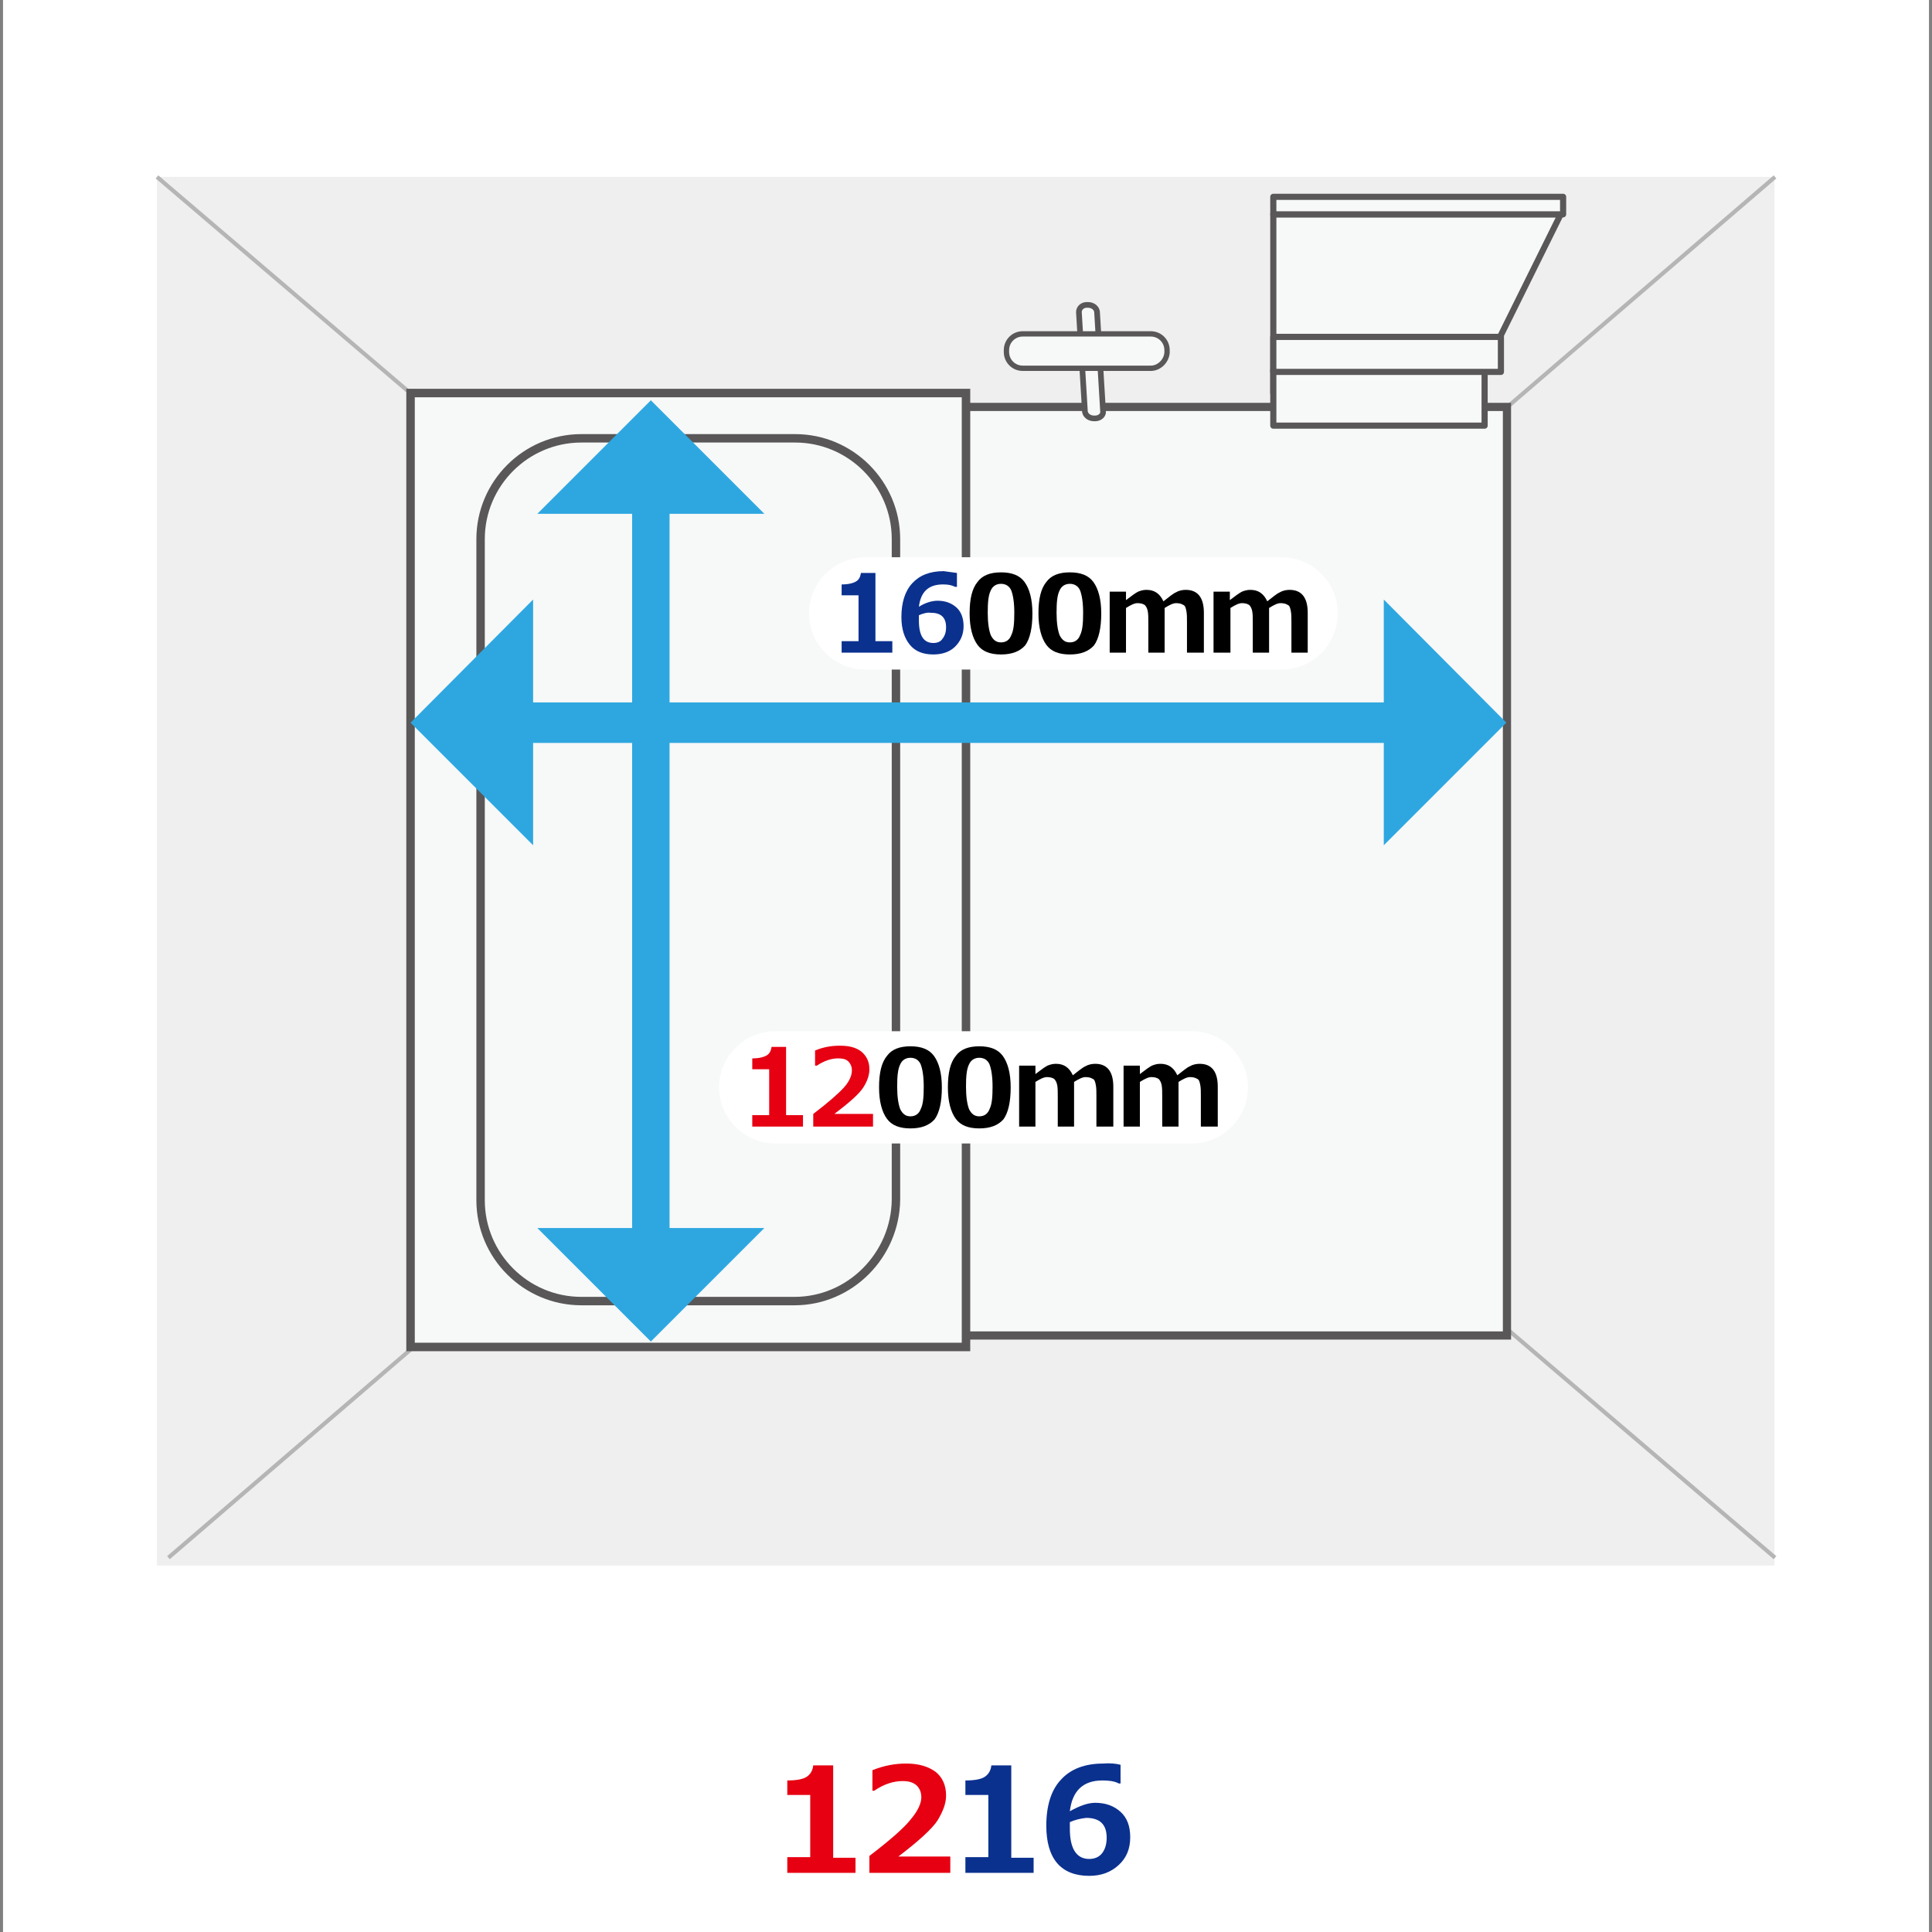
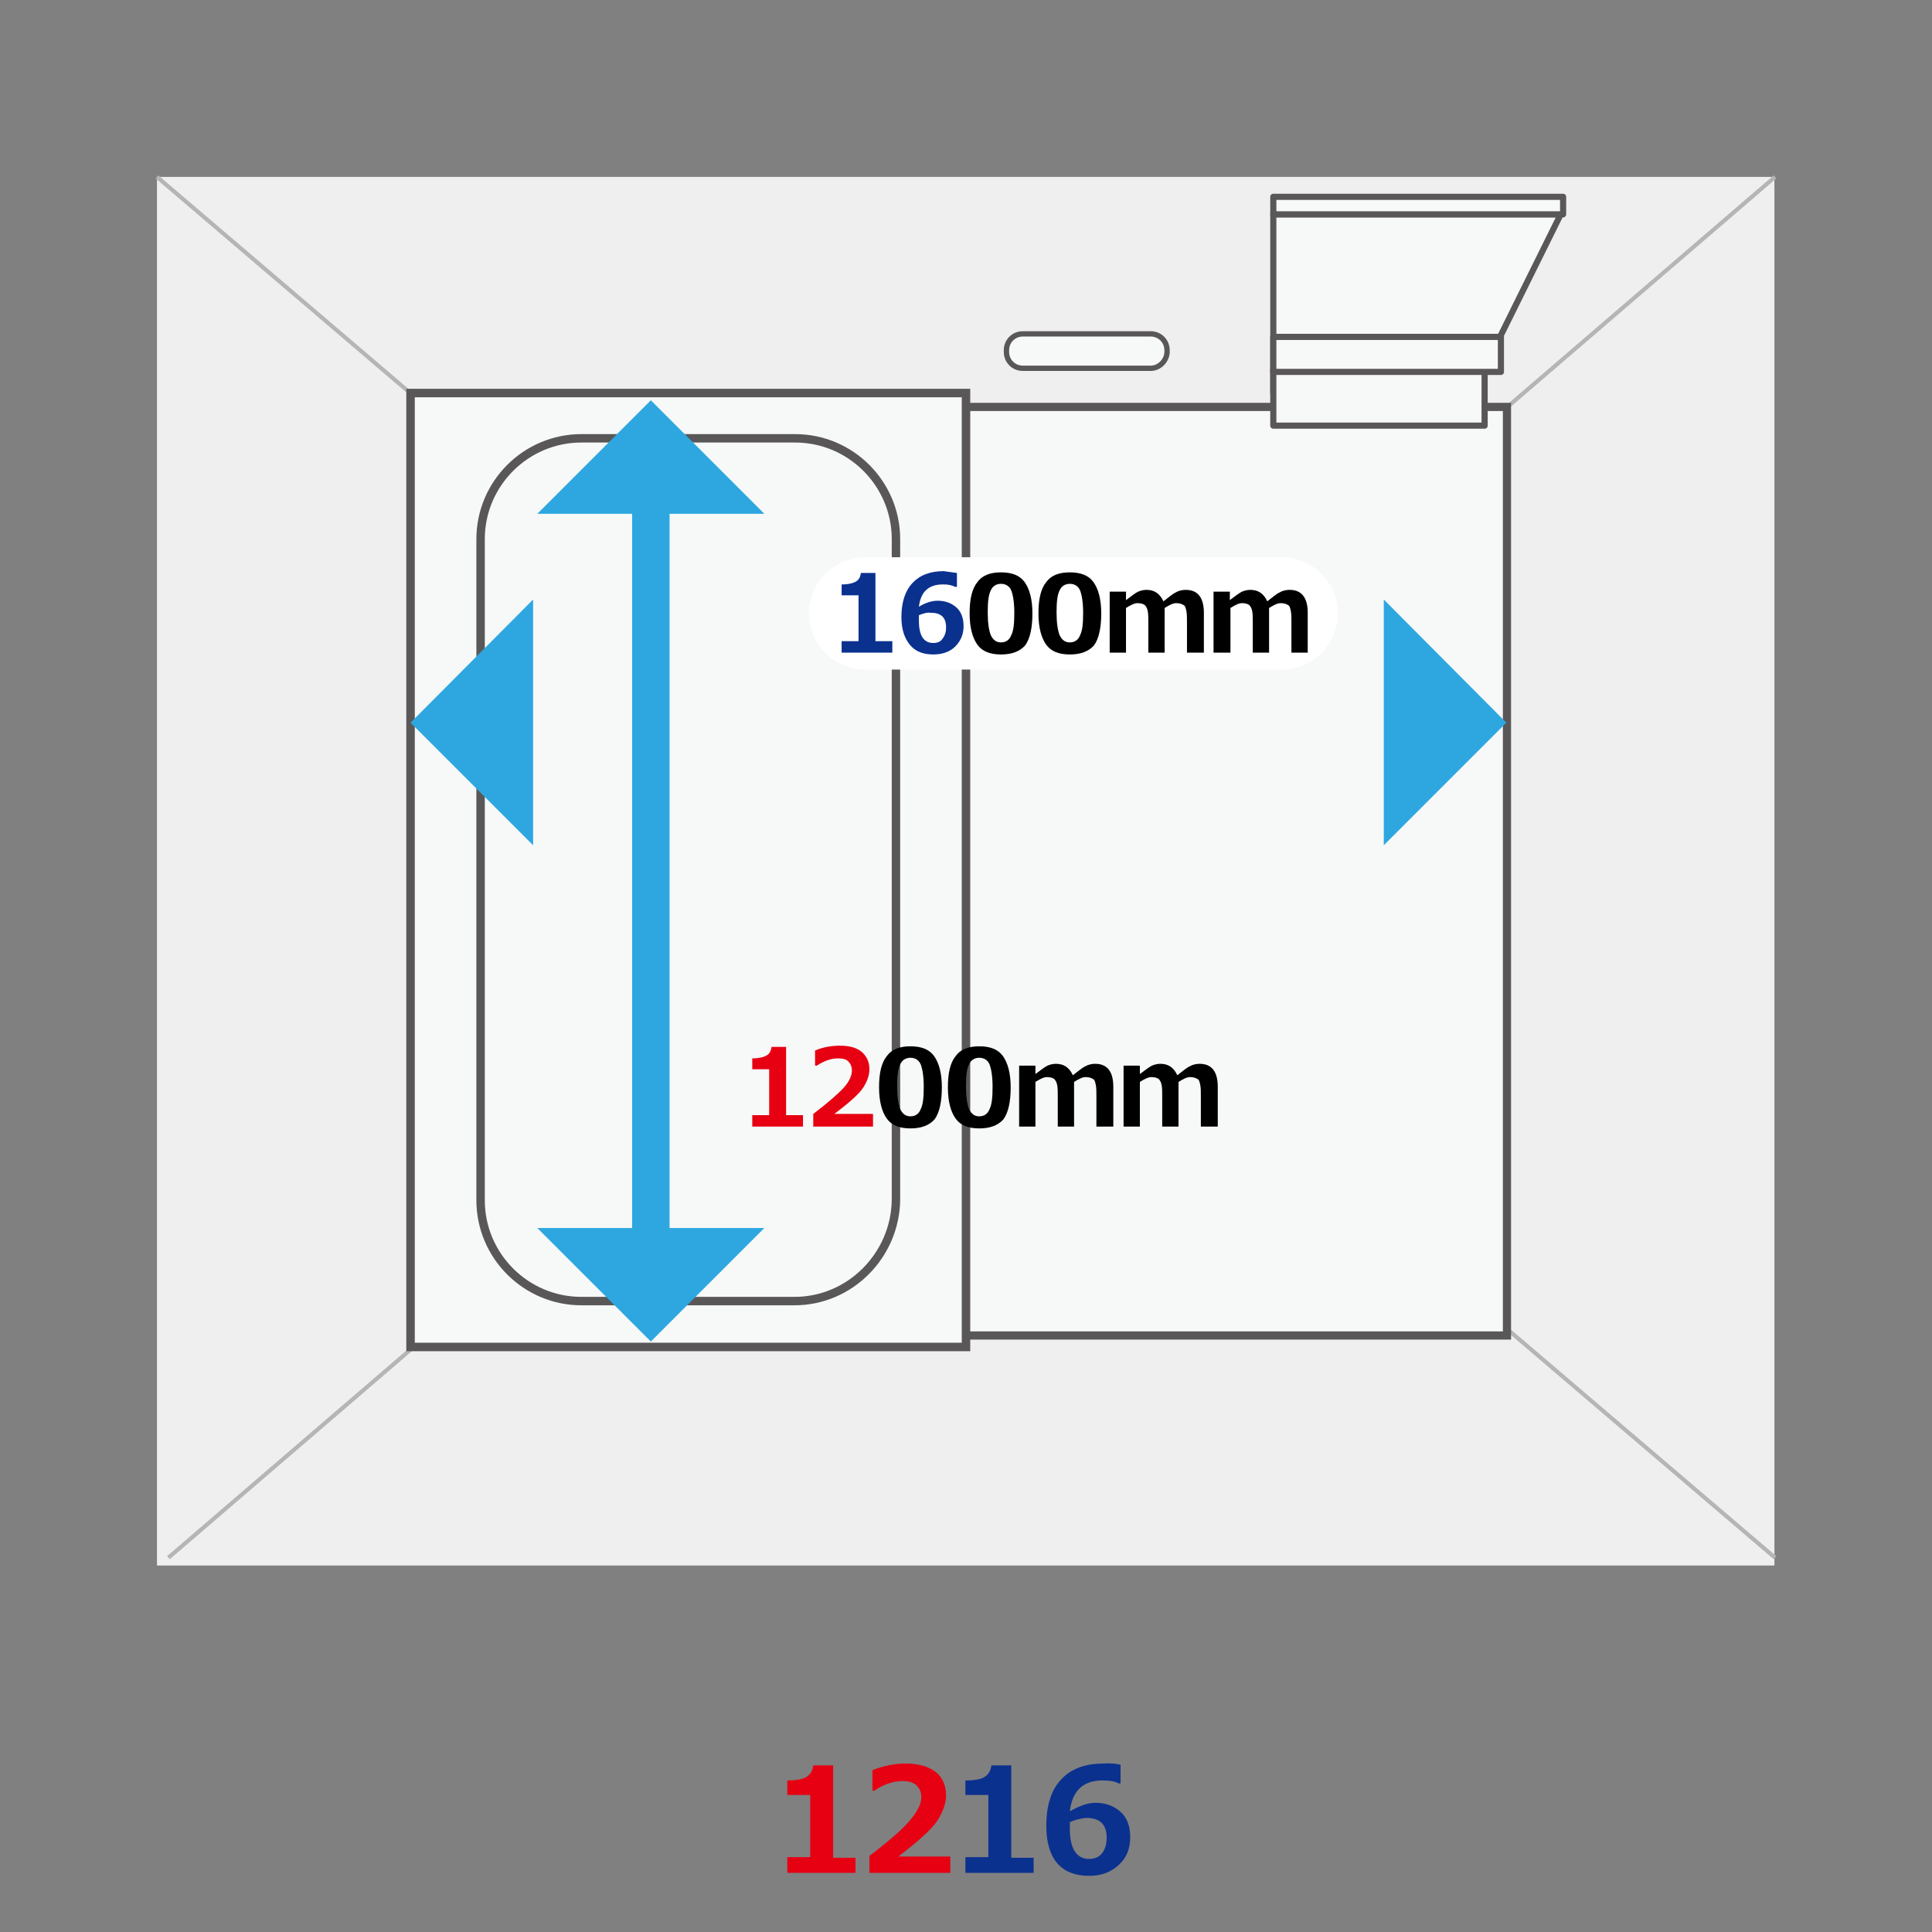
<svg xmlns="http://www.w3.org/2000/svg" version="1.1" id="レイヤー_1" x="0px" y="0px" width="320px" height="320px" viewBox="0 0 320 320" style="enable-background:new 0 0 320 320;" xml:space="preserve">
  <rect x="0" y="0" width="320" height="320" fill="#808080" stroke="none" />
  <style type="text/css">
	.st0{fill:#FFFFFF;}
	.st1{fill:#EFEFEF;}
	.st2{fill:none;stroke:#B5B5B6;stroke-width:0.678;stroke-miterlimit:10;}
	.st3{fill:#F7F8F8;stroke:#595757;stroke-width:1.356;stroke-miterlimit:10;}
	.st4{fill:#F7F8F8;stroke:#595757;stroke-width:1.405;stroke-miterlimit:10;}
	.st5{fill:#F7F8F8;stroke:#595757;stroke-width:1.394;stroke-miterlimit:10;}
	.st6{fill:#F7F8F8;stroke:#595757;stroke-width:1.017;stroke-linecap:round;stroke-linejoin:round;stroke-miterlimit:10;}
	.st7{fill:#F7F8F8;stroke:#595757;stroke-width:0.941;stroke-miterlimit:10;}
	.st8{fill:#F7F8F8;stroke:#595757;stroke-width:0.883;stroke-miterlimit:10;}
	.st9{fill:none;stroke:#2EA7E0;stroke-width:6.705;stroke-linecap:round;stroke-linejoin:round;}
	.st10{fill:#2EA7E0;}
	.st11{fill:#0B318F;}
	.st12{fill:none;stroke:#2EA7E0;stroke-width:6.202;stroke-linecap:round;stroke-linejoin:round;}
	.st13{fill:#E60012;}
</style>
-   <rect x="0.5" y="-0.1" class="st0" width="319" height="320.1" />
  <g>
    <g>
      <g>
        <rect x="26" y="29.3" class="st1" width="267.9" height="230" />
        <line class="st2" x1="26" y1="29.3" x2="294" y2="258" />
        <line class="st2" x1="294" y1="29.3" x2="27.9" y2="258" />
        <rect x="70.5" y="67.4" class="st3" width="179.1" height="153.8" />
        <rect x="68" y="65.1" class="st4" width="92" height="158" />
        <path class="st5" d="M131.6,215.5H96.3c-9.2,0-16.7-7.5-16.7-16.7V89.3c0-9.2,7.5-16.7,16.7-16.7h35.4c9.2,0,16.7,7.5,16.7,16.7     v109.4C148.3,207.9,140.8,215.5,131.6,215.5z" />
        <polygon class="st6" points="210.9,65.1 243.8,65.2 258.5,35.5 210.9,35.5    " />
        <rect x="210.9" y="32.6" class="st6" width="48" height="2.9" />
        <rect x="210.9" y="61.3" class="st6" width="35" height="9.2" />
        <rect x="210.9" y="55.8" class="st6" width="37.7" height="5.8" />
-         <path class="st7" d="M181.4,69.3l-0.2,0c-0.8,0-1.4-0.5-1.5-1.1l-1-16.5c0-0.7,0.6-1.2,1.3-1.2l0.2,0c0.8,0,1.4,0.5,1.5,1.1     l1,16.5C182.8,68.7,182.2,69.3,181.4,69.3z" />
        <path class="st8" d="M190.6,61h-21.2c-1.5,0-2.7-1.2-2.7-2.7V58c0-1.5,1.2-2.7,2.7-2.7h21.2c1.5,0,2.7,1.2,2.7,2.7v0.4     C193.2,59.8,192,61,190.6,61z" />
      </g>
      <g>
        <g>
-           <line class="st9" x1="231.9" y1="119.7" x2="85.6" y2="119.7" />
          <g>
            <polygon class="st10" points="229.2,140 229.2,99.3 249.5,119.7      " />
          </g>
          <g>
            <polygon class="st10" points="88.3,140 88.3,99.3 68,119.7      " />
          </g>
        </g>
      </g>
      <g>
        <path class="st0" d="M212.3,110.9h-69c-5.1,0-9.3-4.2-9.3-9.3v0c0-5.1,4.2-9.3,9.3-9.3h69c5.1,0,9.3,4.2,9.3,9.3v0     C221.5,106.8,217.4,110.9,212.3,110.9z" />
        <g>
          <path class="st11" d="M147.8,108.1h-8.4v-1.9h2.8v-7.6h-2.8v-1.8c1.1,0,1.9-0.2,2.4-0.5s0.7-0.8,0.8-1.4h2.4v11.3h2.8V108.1z" />
          <path class="st11" d="M158.5,94.9v2.3h-0.3c-0.6-0.3-1.2-0.4-2-0.4c-2.4,0-3.7,1.2-4,3.7c1.1-0.7,2.2-1,3.1-1      c1.3,0,2.3,0.4,3.1,1.1c0.8,0.7,1.2,1.8,1.2,3.1c0,1.4-0.5,2.5-1.4,3.4c-0.9,0.9-2.2,1.3-3.6,1.3c-1.7,0-3-0.5-3.9-1.6      c-0.9-1.1-1.4-2.6-1.4-4.6c0-2.4,0.6-4.3,1.8-5.6c1.2-1.3,2.9-2,5.2-2C157.1,94.7,157.8,94.8,158.5,94.9z M152.2,101.9l0,0.4      c0,0.2,0,0.3,0,0.5c0,2.5,0.8,3.7,2.4,3.7c0.6,0,1.2-0.2,1.5-0.7c0.4-0.5,0.6-1.1,0.6-1.9c0-1.6-0.8-2.4-2.5-2.4      C153.6,101.4,152.9,101.6,152.2,101.9z" />
          <path d="M165.8,108.4c-1.8,0-3.1-0.5-3.9-1.6c-0.8-1.1-1.3-2.8-1.3-5.2c0-2.4,0.4-4.1,1.3-5.2c0.8-1.1,2.1-1.6,3.9-1.6      s3.1,0.5,3.9,1.6s1.3,2.8,1.3,5.2c0,2.4-0.4,4.2-1.2,5.3C168.9,107.9,167.6,108.4,165.8,108.4z M165.8,96.7      c-0.8,0-1.4,0.4-1.7,1.1c-0.4,0.8-0.5,2-0.5,3.7c0,1.7,0.2,2.9,0.5,3.7c0.4,0.8,0.9,1.2,1.7,1.2c0.8,0,1.4-0.4,1.7-1.2      c0.4-0.8,0.5-2,0.5-3.7c0-1.7-0.2-2.9-0.5-3.7C167.2,97.1,166.6,96.7,165.8,96.7z" />
          <path d="M177.2,108.4c-1.8,0-3.1-0.5-3.9-1.6c-0.8-1.1-1.3-2.8-1.3-5.2c0-2.4,0.4-4.1,1.3-5.2c0.8-1.1,2.1-1.6,3.9-1.6      s3.1,0.5,3.9,1.6s1.3,2.8,1.3,5.2c0,2.4-0.4,4.2-1.2,5.3C180.3,107.9,179,108.4,177.2,108.4z M177.2,96.7      c-0.8,0-1.4,0.4-1.7,1.1c-0.4,0.8-0.5,2-0.5,3.7c0,1.7,0.2,2.9,0.5,3.7c0.4,0.8,0.9,1.2,1.7,1.2c0.8,0,1.4-0.4,1.7-1.2      c0.4-0.8,0.5-2,0.5-3.7c0-1.7-0.2-2.9-0.5-3.7C178.6,97.1,178,96.7,177.2,96.7z" />
          <path d="M199.3,108.1h-2.7V103c0-0.7,0-1.3-0.1-1.8c-0.1-0.5-0.2-0.9-0.5-1c-0.3-0.2-0.7-0.3-1.2-0.3c-0.5,0-1.1,0.3-1.9,0.8      v7.4h-2.7V103c0-0.7,0-1.3-0.1-1.8c-0.1-0.5-0.3-0.8-0.5-1c-0.3-0.2-0.7-0.3-1.2-0.3c-0.5,0-1.1,0.3-1.9,0.8v7.4h-2.7V98h2.7      v1.4c0.9-0.7,1.6-1.2,2-1.4c0.5-0.2,0.9-0.3,1.4-0.3c1.3,0,2.2,0.6,2.8,1.9c0.9-0.7,1.6-1.3,2.1-1.5c0.5-0.3,1.1-0.4,1.6-0.4      c2,0,3,1.3,3,3.8V108.1z" />
          <path d="M216.6,108.1h-2.7V103c0-0.7,0-1.3-0.1-1.8c-0.1-0.5-0.2-0.9-0.5-1c-0.3-0.2-0.7-0.3-1.2-0.3c-0.5,0-1.1,0.3-1.9,0.8      v7.4h-2.7V103c0-0.7,0-1.3-0.1-1.8c-0.1-0.5-0.3-0.8-0.5-1c-0.3-0.2-0.7-0.3-1.2-0.3c-0.5,0-1.1,0.3-1.9,0.8v7.4H201V98h2.7v1.4      c0.9-0.7,1.6-1.2,2-1.4c0.5-0.2,0.9-0.3,1.4-0.3c1.3,0,2.2,0.6,2.8,1.9c0.9-0.7,1.6-1.3,2.1-1.5c0.5-0.3,1.1-0.4,1.6-0.4      c2,0,3,1.3,3,3.8V108.1z" />
        </g>
      </g>
      <g>
        <g>
          <line class="st12" x1="107.8" y1="82.6" x2="107.8" y2="205.9" />
          <g>
            <polygon class="st10" points="126.6,85.1 89,85.1 107.8,66.3      " />
          </g>
          <g>
            <polygon class="st10" points="126.6,203.4 89,203.4 107.8,222.2      " />
          </g>
        </g>
      </g>
      <g>
-         <path class="st0" d="M197.4,189.4h-69c-5.1,0-9.3-4.2-9.3-9.3v0c0-5.1,4.2-9.3,9.3-9.3h69c5.1,0,9.3,4.2,9.3,9.3v0     C206.7,185.2,202.5,189.4,197.4,189.4z" />
        <g>
          <path class="st13" d="M133,186.6h-8.4v-1.9h2.8v-7.6h-2.8v-1.8c1.1,0,1.9-0.2,2.4-0.5c0.5-0.3,0.7-0.8,0.8-1.4h2.4v11.3h2.8      V186.6z" />
          <path class="st13" d="M144.6,186.6h-9.9v-2.1c2.5-1.9,4.2-3.4,5.1-4.4c0.9-1,1.3-2,1.3-2.8c0-0.6-0.2-1.1-0.6-1.5      c-0.4-0.4-1-0.5-1.7-0.5c-1.1,0-2.3,0.4-3.5,1.2H135V174c1.4-0.6,2.8-0.8,4.1-0.8c1.6,0,2.7,0.3,3.6,1c0.8,0.7,1.3,1.6,1.3,2.9      c0,0.9-0.3,1.9-1,3c-0.7,1.1-2.3,2.5-4.8,4.4h6.4V186.6z" />
          <path d="M150.8,186.9c-1.8,0-3.1-0.5-3.9-1.6c-0.8-1.1-1.3-2.8-1.3-5.2c0-2.4,0.4-4.1,1.3-5.2c0.8-1.1,2.1-1.6,3.9-1.6      c1.8,0,3.1,0.5,3.9,1.6c0.8,1.1,1.3,2.8,1.3,5.2c0,2.4-0.4,4.2-1.2,5.3C153.9,186.4,152.6,186.9,150.8,186.9z M150.8,175.2      c-0.8,0-1.4,0.4-1.7,1.1c-0.4,0.8-0.5,2-0.5,3.7c0,1.7,0.2,2.9,0.5,3.7c0.4,0.8,0.9,1.2,1.7,1.2c0.8,0,1.4-0.4,1.7-1.2      c0.4-0.8,0.5-2,0.5-3.7c0-1.7-0.2-2.9-0.5-3.7C152.2,175.6,151.6,175.2,150.8,175.2z" />
          <path d="M162.2,186.9c-1.8,0-3.1-0.5-3.9-1.6c-0.8-1.1-1.3-2.8-1.3-5.2c0-2.4,0.4-4.1,1.3-5.2c0.8-1.1,2.1-1.6,3.9-1.6      s3.1,0.5,3.9,1.6c0.8,1.1,1.3,2.8,1.3,5.2c0,2.4-0.4,4.2-1.2,5.3C165.3,186.4,164,186.9,162.2,186.9z M162.2,175.2      c-0.8,0-1.4,0.4-1.7,1.1c-0.4,0.8-0.5,2-0.5,3.7c0,1.7,0.2,2.9,0.5,3.7c0.4,0.8,0.9,1.2,1.7,1.2c0.8,0,1.4-0.4,1.7-1.2      c0.4-0.8,0.5-2,0.5-3.7c0-1.7-0.2-2.9-0.5-3.7C163.6,175.6,163,175.2,162.2,175.2z" />
          <path d="M184.3,186.6h-2.7v-5.1c0-0.7,0-1.3-0.1-1.8c-0.1-0.5-0.2-0.9-0.5-1c-0.3-0.2-0.7-0.3-1.2-0.3c-0.5,0-1.1,0.3-1.9,0.8      v7.4h-2.7v-5.1c0-0.7,0-1.3-0.1-1.8c-0.1-0.5-0.3-0.8-0.5-1c-0.3-0.2-0.7-0.3-1.2-0.3c-0.5,0-1.1,0.3-1.9,0.8v7.4h-2.7v-10.1      h2.7v1.4c0.9-0.7,1.6-1.2,2-1.4c0.5-0.2,0.9-0.3,1.4-0.3c1.3,0,2.2,0.6,2.8,1.9c0.9-0.7,1.6-1.3,2.1-1.5      c0.5-0.3,1.1-0.4,1.6-0.4c2,0,3,1.3,3,3.8V186.6z" />
          <path d="M201.6,186.6h-2.7v-5.1c0-0.7,0-1.3-0.1-1.8c-0.1-0.5-0.2-0.9-0.5-1c-0.3-0.2-0.7-0.3-1.2-0.3c-0.5,0-1.1,0.3-1.9,0.8      v7.4h-2.7v-5.1c0-0.7,0-1.3-0.1-1.8c-0.1-0.5-0.3-0.8-0.5-1c-0.3-0.2-0.7-0.3-1.2-0.3c-0.5,0-1.1,0.3-1.9,0.8v7.4h-2.7v-10.1      h2.7v1.4c0.9-0.7,1.6-1.2,2-1.4c0.5-0.2,0.9-0.3,1.4-0.3c1.3,0,2.2,0.6,2.8,1.9c0.9-0.7,1.6-1.3,2.1-1.5      c0.5-0.3,1.1-0.4,1.6-0.4c2,0,3,1.3,3,3.8V186.6z" />
        </g>
      </g>
    </g>
    <g>
      <g>
        <path class="st13" d="M141.7,310.2h-11.3v-2.6h3.8v-10.3h-3.8v-2.4c1.5,0,2.6-0.2,3.2-0.6c0.6-0.4,1-1,1.1-1.9h3.3v15.3h3.7     V310.2z" />
        <path class="st13" d="M157.4,310.2H144v-2.8c3.4-2.6,5.7-4.6,6.8-6c1.2-1.4,1.8-2.7,1.8-3.7c0-0.9-0.3-1.5-0.8-2     c-0.6-0.5-1.3-0.7-2.3-0.7c-1.5,0-3.1,0.5-4.7,1.6h-0.3v-3.4c2-0.8,3.8-1.1,5.6-1.1c2.1,0,3.7,0.5,4.9,1.4     c1.1,0.9,1.7,2.2,1.7,3.9c0,1.3-0.5,2.6-1.4,4.1c-0.9,1.4-3.1,3.4-6.5,6h8.6V310.2z" />
        <path class="st11" d="M171.2,310.2h-11.3v-2.6h3.8v-10.3h-3.8v-2.4c1.5,0,2.6-0.2,3.2-0.6c0.6-0.4,1-1,1.1-1.9h3.3v15.3h3.7     V310.2z" />
        <path class="st11" d="M185.6,292.3v3.1h-0.3c-0.7-0.4-1.7-0.5-2.7-0.5c-3.2,0-5,1.7-5.4,5.1c1.6-0.9,3-1.4,4.2-1.4     c1.7,0,3.1,0.5,4.2,1.5c1.1,1,1.6,2.4,1.6,4.2c0,1.9-0.6,3.4-1.9,4.6s-2.9,1.8-4.9,1.8c-2.3,0-4.1-0.7-5.3-2.1     c-1.2-1.4-1.8-3.5-1.8-6.2c0-3.3,0.8-5.9,2.4-7.6c1.6-1.8,4-2.7,7-2.7C183.8,292,184.8,292.1,185.6,292.3z M177.2,301.8l0,0.5     c0,0.3,0,0.5,0,0.6c0,3.3,1.1,5,3.2,5c0.9,0,1.6-0.3,2.1-0.9c0.5-0.6,0.8-1.5,0.8-2.6c0-2.2-1.1-3.3-3.4-3.3     C179,301.2,178.1,301.4,177.2,301.8z" />
      </g>
    </g>
  </g>
</svg>